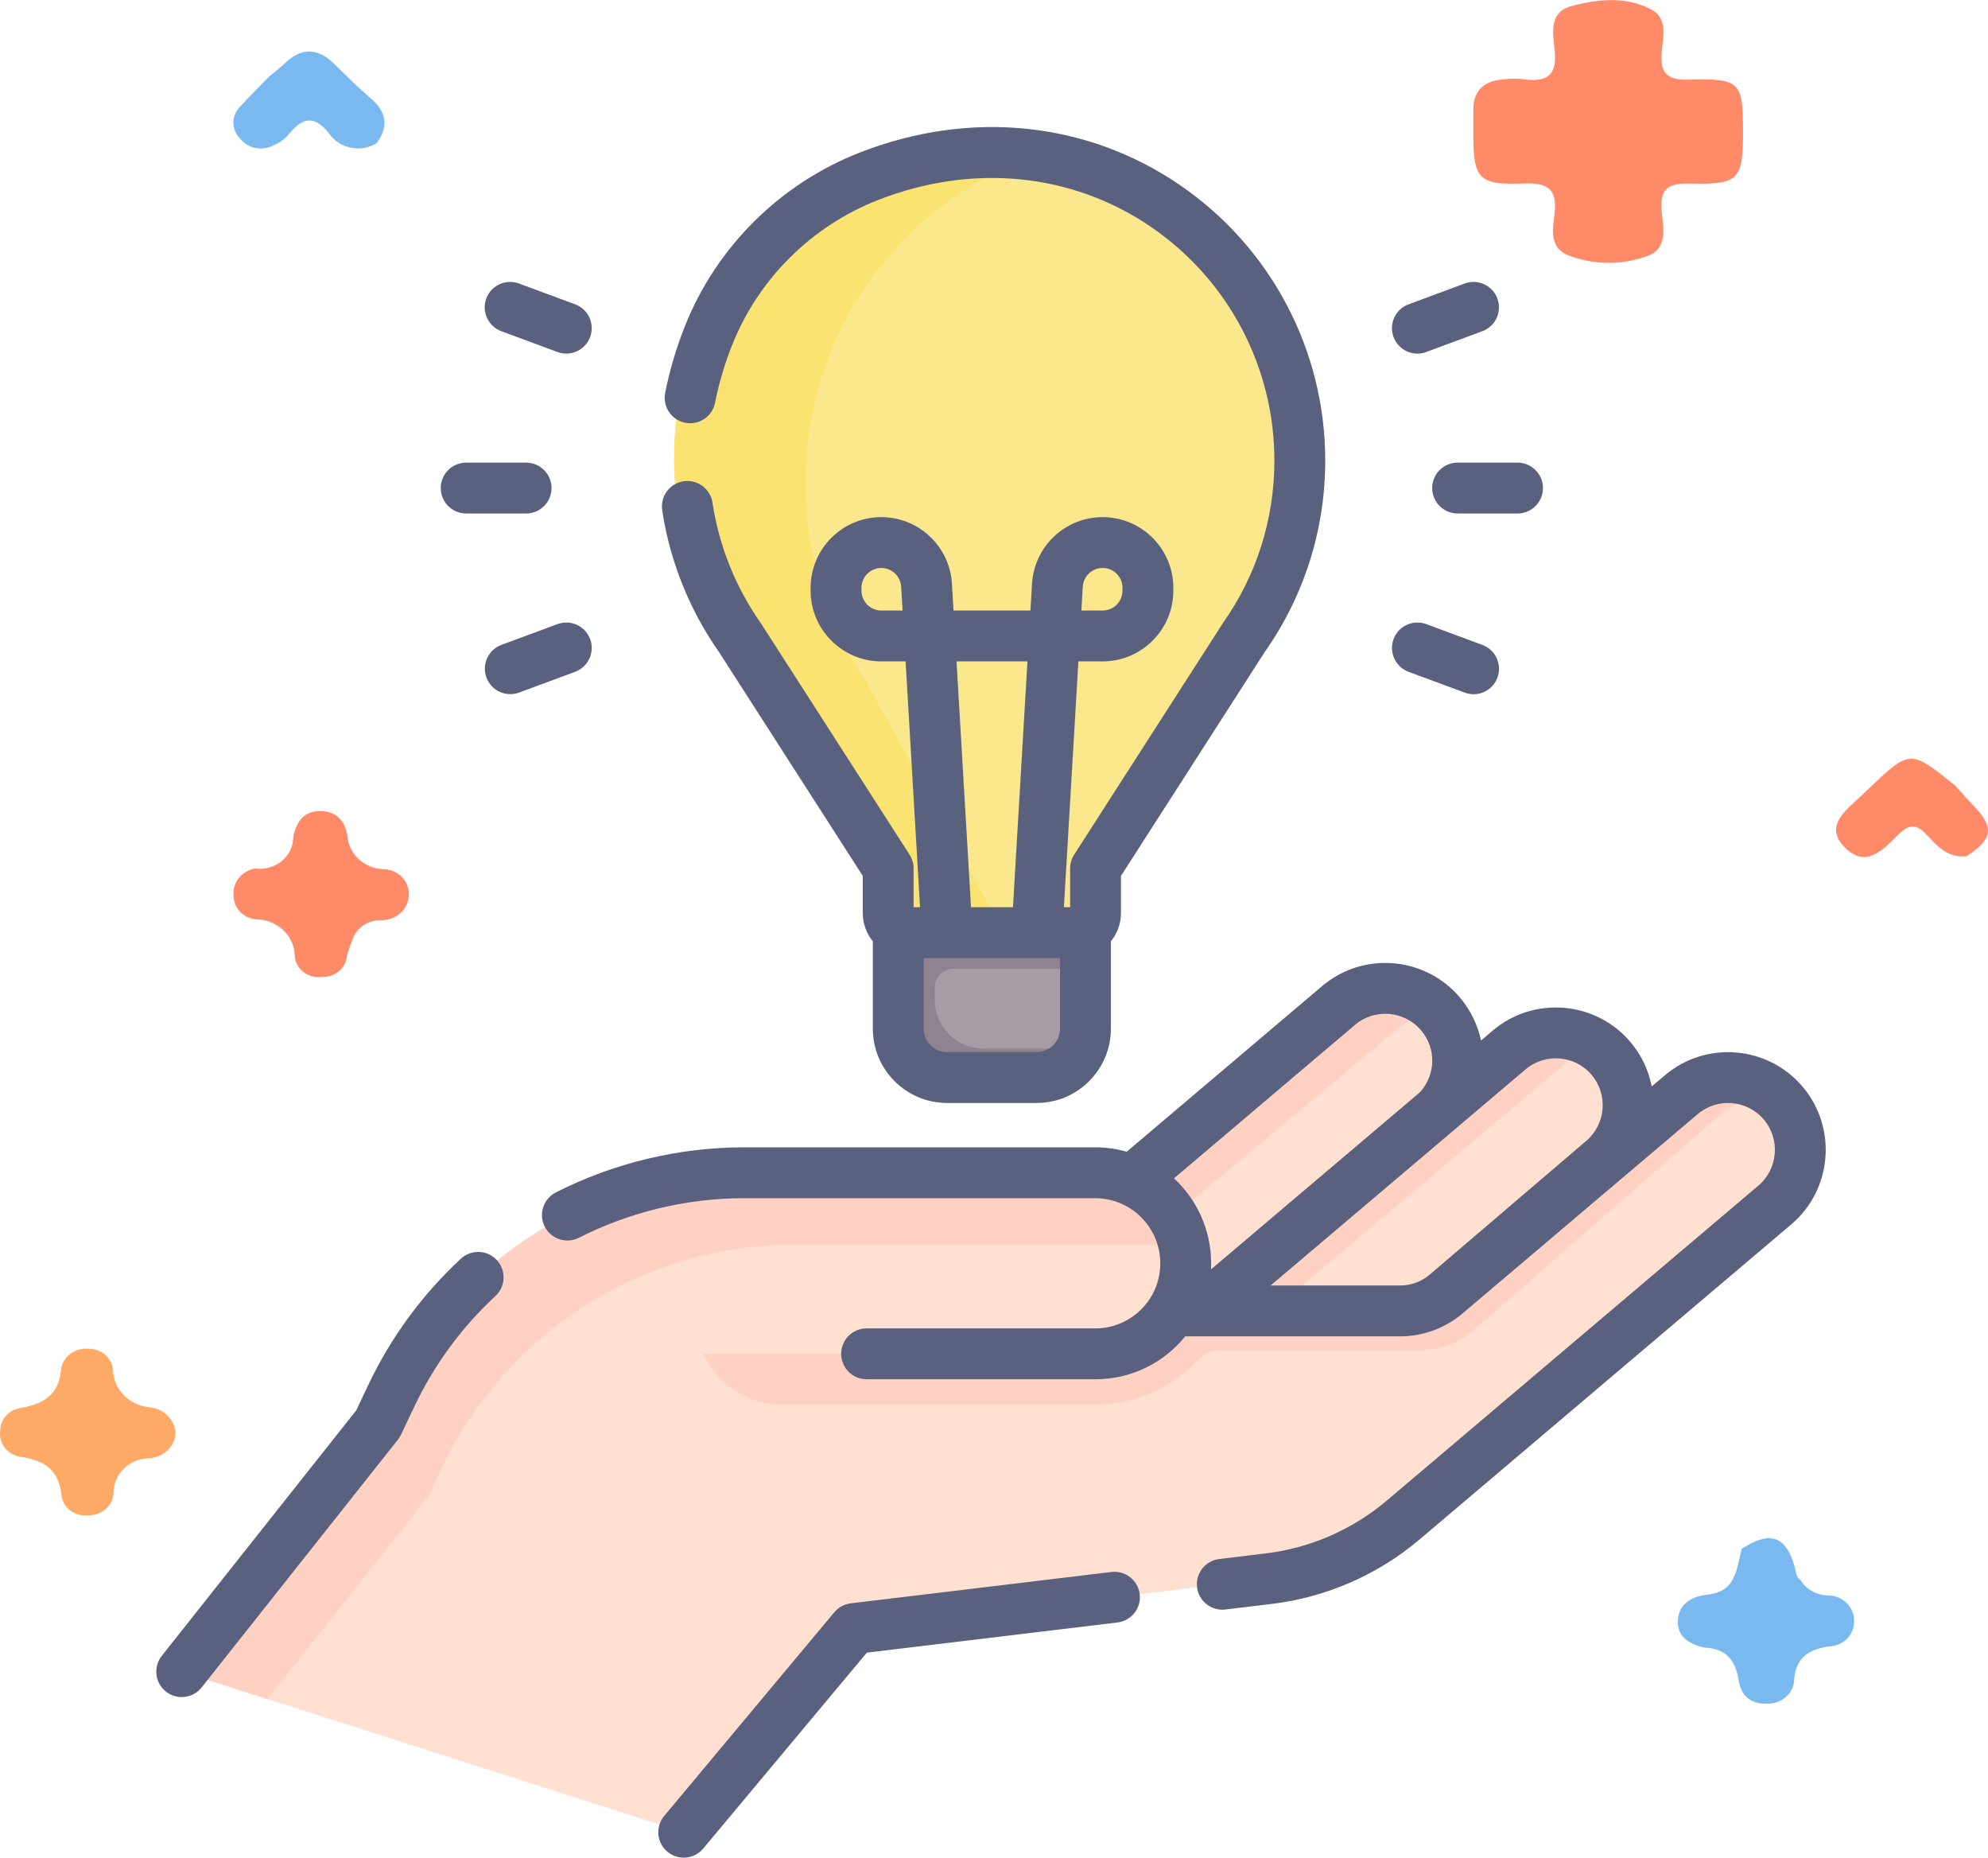
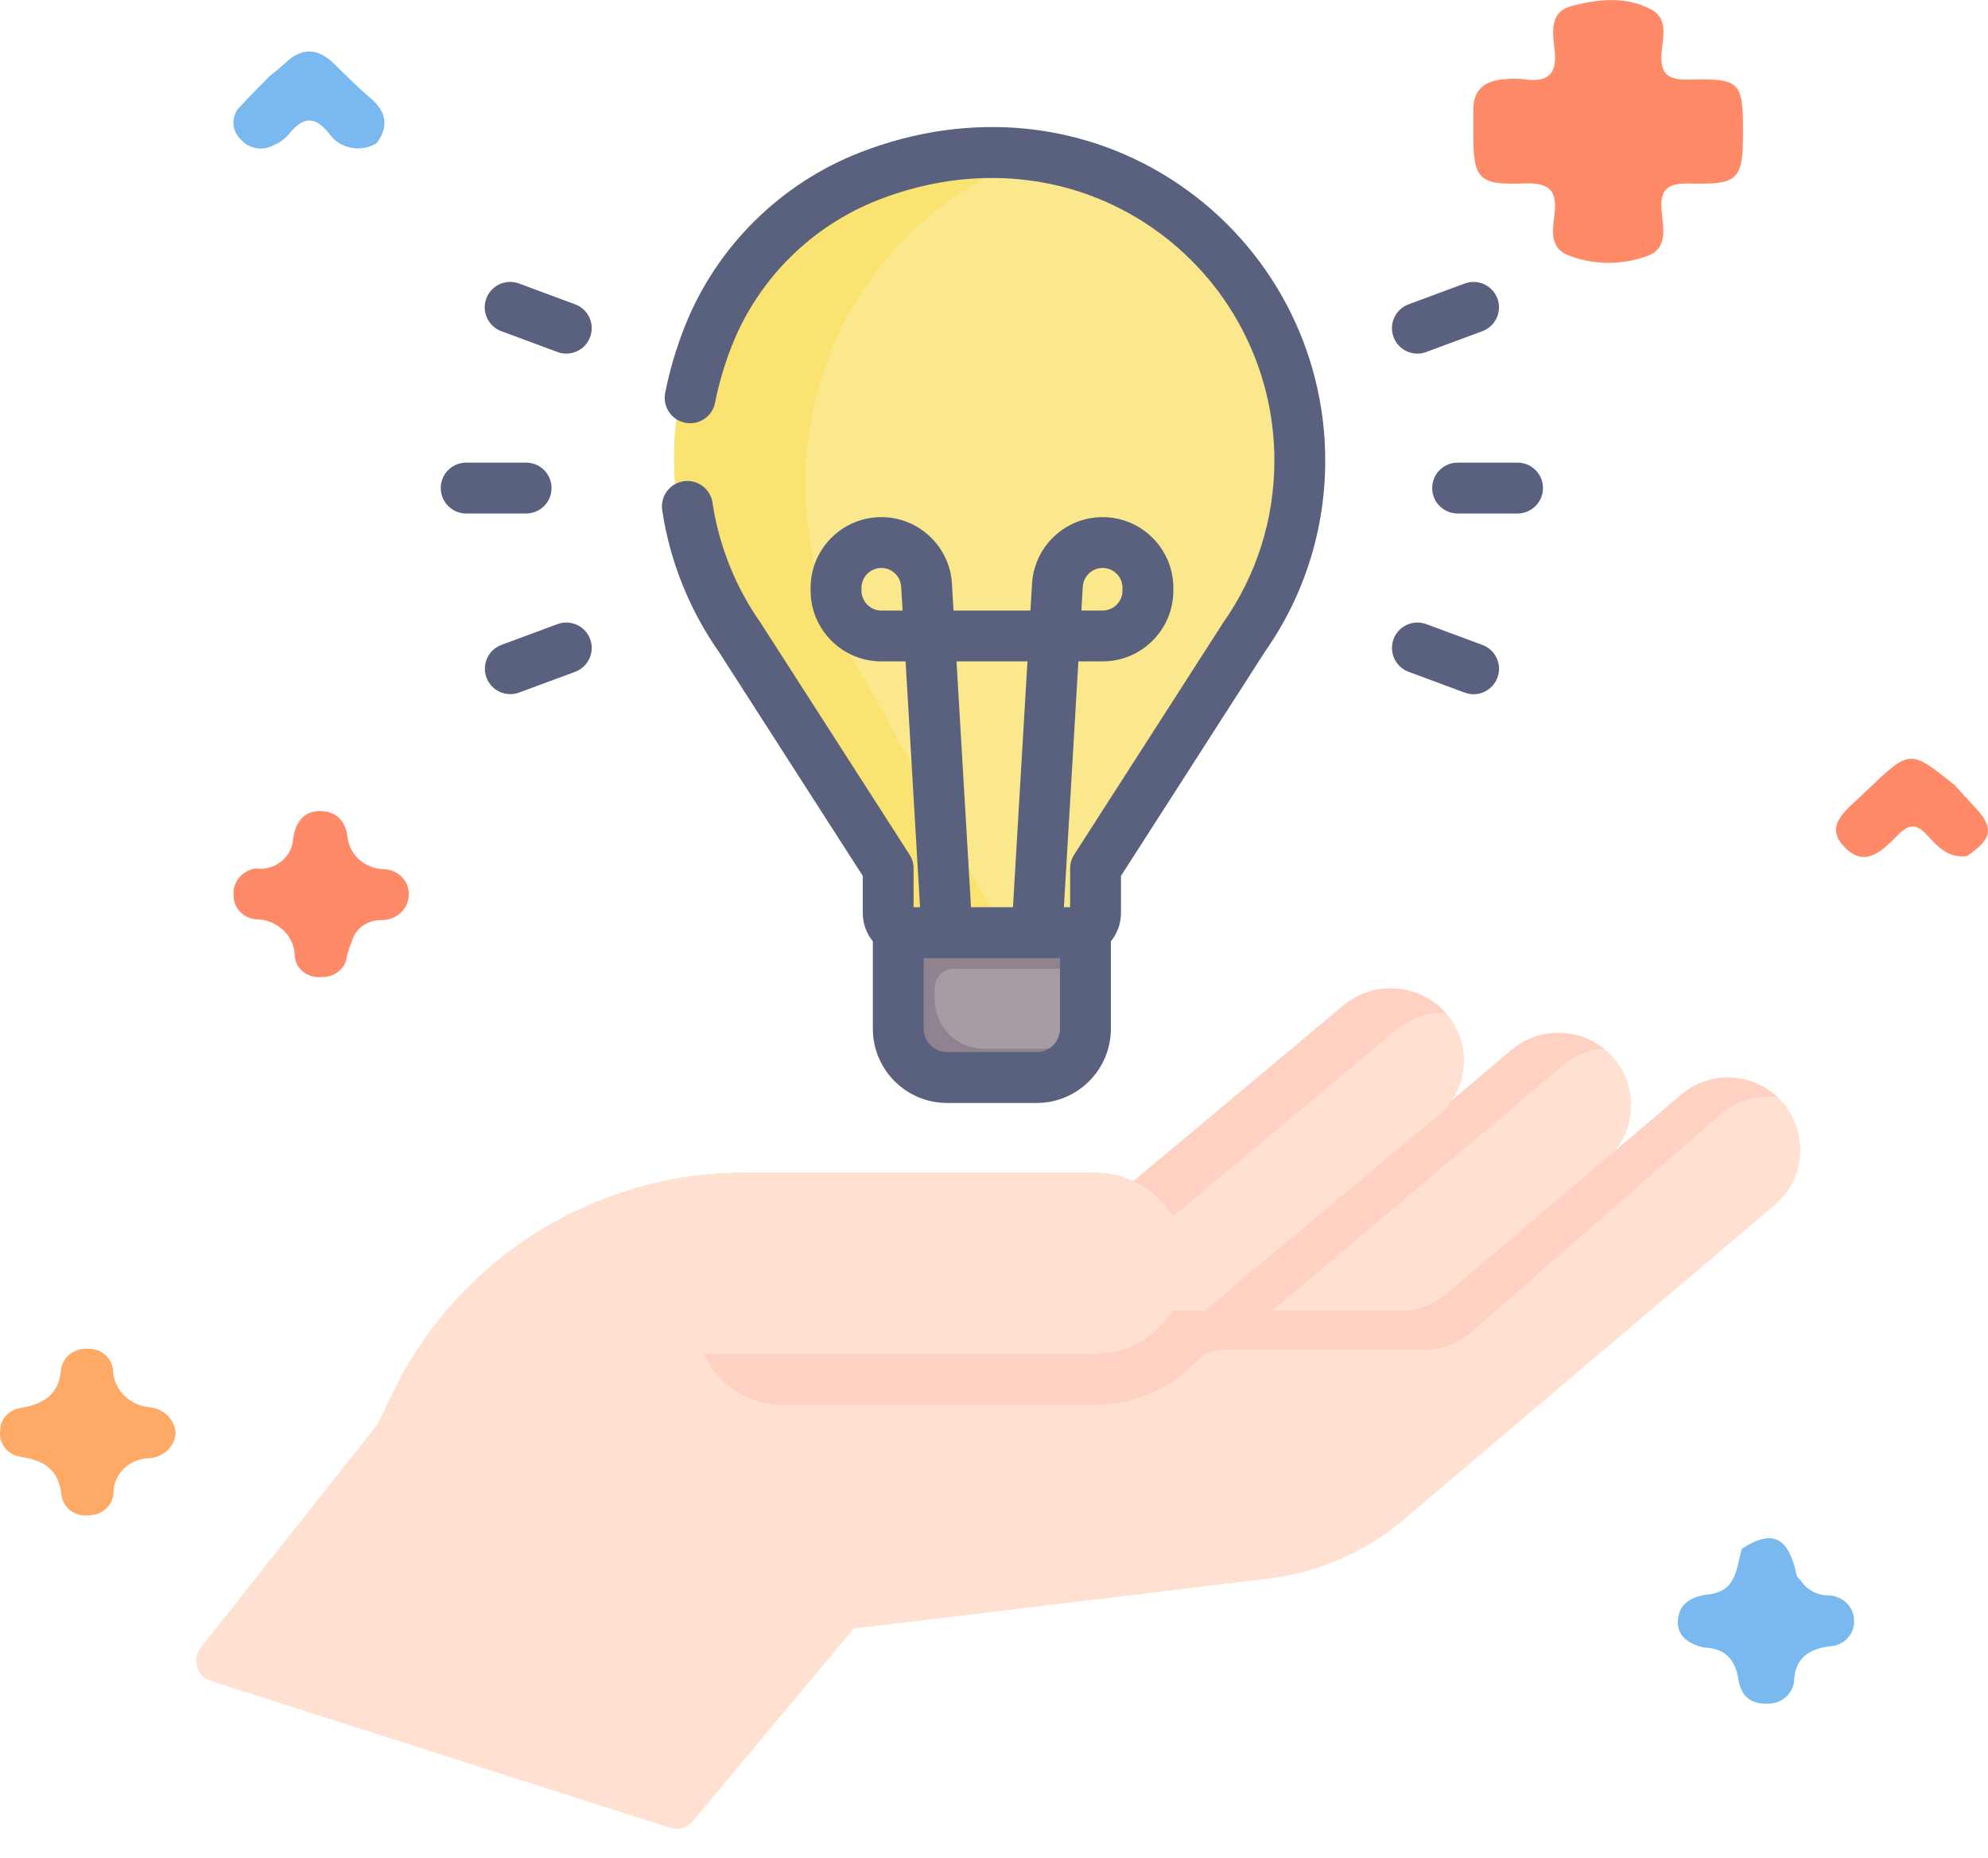
<svg xmlns="http://www.w3.org/2000/svg" width="76" height="71" viewBox="0 0 76 71" fill="none">
  <path d="M65.143 62.971C64.561 62.836 64.103 62.538 64.144 61.927C64.187 61.289 64.659 61.017 65.316 60.941C66.4 60.815 66.381 59.924 66.586 59.198C67.663 58.494 68.277 58.698 68.608 59.883C68.659 60.064 68.648 60.264 68.832 60.39C68.943 60.572 69.103 60.722 69.295 60.826C69.487 60.93 69.705 60.982 69.926 60.979C70.187 60.992 70.433 61.101 70.611 61.283C70.788 61.465 70.884 61.706 70.879 61.954C70.884 62.077 70.864 62.199 70.819 62.314C70.774 62.43 70.706 62.535 70.618 62.626C70.531 62.716 70.425 62.789 70.307 62.84C70.19 62.892 70.063 62.92 69.934 62.925C69.182 63.029 68.675 63.336 68.593 64.137C68.596 64.268 68.572 64.398 68.52 64.519C68.468 64.641 68.391 64.751 68.293 64.843C68.194 64.934 68.077 65.006 67.948 65.053C67.82 65.1 67.682 65.121 67.544 65.115C66.856 65.133 66.551 64.759 66.46 64.186C66.342 63.452 65.971 62.996 65.143 62.971Z" fill="#79B9EF" />
  <path d="M75.19 32.722C74.464 32.81 74.056 32.337 73.65 31.898C73.261 31.475 72.967 31.502 72.568 31.902C72.004 32.468 71.327 33.215 70.516 32.38C69.722 31.563 70.565 30.981 71.139 30.429C71.235 30.336 71.333 30.244 71.43 30.152C73.02 28.64 73.02 28.64 74.736 30.015C74.977 30.28 75.212 30.549 75.46 30.809C76.246 31.629 76.187 32.055 75.19 32.722Z" fill="#FF8A68" />
  <path d="M6.714 54.783C6.696 55.031 6.583 55.265 6.396 55.44C6.21 55.615 5.963 55.72 5.701 55.735C5.337 55.742 4.99 55.884 4.735 56.131C4.48 56.379 4.338 56.712 4.34 57.058C4.33 57.29 4.225 57.509 4.048 57.669C3.871 57.829 3.636 57.917 3.392 57.915C3.271 57.931 3.147 57.925 3.029 57.895C2.91 57.865 2.8 57.813 2.703 57.742C2.606 57.672 2.525 57.583 2.464 57.482C2.404 57.381 2.366 57.269 2.352 57.154C2.249 56.197 1.726 55.819 0.783 55.68C0.54 55.642 0.323 55.514 0.179 55.325C0.034 55.136 -0.026 54.9 0.01 54.669C0.012 54.454 0.096 54.248 0.248 54.089C0.399 53.93 0.607 53.83 0.832 53.807C1.687 53.651 2.26 53.286 2.331 52.357C2.358 52.124 2.479 51.91 2.668 51.76C2.857 51.609 3.1 51.534 3.346 51.549C3.591 51.539 3.831 51.621 4.013 51.777C4.196 51.933 4.306 52.151 4.322 52.384C4.336 52.745 4.491 53.089 4.756 53.348C5.021 53.608 5.378 53.766 5.758 53.791C6.014 53.824 6.25 53.941 6.425 54.122C6.6 54.303 6.702 54.537 6.714 54.783Z" fill="#FEAA66" />
  <path d="M10.293 2.923C10.498 2.752 10.714 2.591 10.907 2.407C11.545 1.798 12.159 1.838 12.774 2.439C13.228 2.883 13.675 3.337 14.16 3.747C14.775 4.268 14.87 4.825 14.406 5.468C14.262 5.558 14.101 5.62 13.931 5.651C13.762 5.682 13.588 5.681 13.419 5.647C13.25 5.614 13.089 5.549 12.947 5.457C12.804 5.365 12.682 5.247 12.588 5.11C12.005 4.373 11.547 4.496 11.03 5.144C10.879 5.32 10.685 5.459 10.465 5.55C10.256 5.665 10.009 5.703 9.771 5.657C9.534 5.61 9.323 5.483 9.178 5.299C9.011 5.131 8.919 4.909 8.922 4.678C8.925 4.448 9.021 4.227 9.192 4.063C9.545 3.673 9.925 3.303 10.293 2.923Z" fill="#79B9EF" />
  <path d="M9.742 33.194C9.92 33.22 10.102 33.209 10.276 33.163C10.45 33.117 10.612 33.036 10.751 32.926C10.889 32.816 11.002 32.679 11.081 32.525C11.16 32.371 11.204 32.203 11.21 32.031C11.299 31.462 11.582 31.002 12.228 31C12.842 30.998 13.2 31.356 13.286 31.976C13.314 32.304 13.468 32.612 13.717 32.841C13.967 33.07 14.296 33.205 14.643 33.22C14.772 33.22 14.9 33.245 15.02 33.292C15.139 33.339 15.248 33.408 15.339 33.495C15.431 33.582 15.503 33.685 15.553 33.799C15.602 33.913 15.627 34.034 15.627 34.157C15.632 34.289 15.608 34.42 15.558 34.542C15.508 34.665 15.433 34.777 15.336 34.871C15.24 34.966 15.125 35.041 14.997 35.092C14.87 35.143 14.733 35.17 14.594 35.17C14.336 35.159 14.083 35.233 13.875 35.379C13.668 35.525 13.52 35.734 13.455 35.971C13.379 36.15 13.317 36.334 13.267 36.521C13.25 36.751 13.139 36.966 12.957 37.119C12.775 37.273 12.538 37.352 12.295 37.342C12.174 37.355 12.052 37.346 11.934 37.315C11.817 37.283 11.708 37.23 11.612 37.158C11.517 37.086 11.437 36.997 11.378 36.896C11.319 36.795 11.282 36.683 11.269 36.568C11.271 36.382 11.234 36.196 11.16 36.023C11.086 35.85 10.977 35.692 10.839 35.559C10.701 35.426 10.536 35.32 10.355 35.248C10.174 35.175 9.979 35.138 9.783 35.137C9.556 35.115 9.346 35.017 9.19 34.861C9.034 34.704 8.942 34.499 8.932 34.283C8.896 34.038 8.959 33.789 9.11 33.587C9.26 33.385 9.486 33.244 9.742 33.194Z" fill="#FF8A68" />
  <path d="M66.634 5.053C66.634 6.862 66.472 7.061 64.624 7.016C63.788 6.995 63.454 7.191 63.521 8.033C63.572 8.674 63.816 9.531 62.902 9.809C61.926 10.149 60.851 10.123 59.895 9.734C59.207 9.424 59.373 8.709 59.432 8.151C59.526 7.262 59.214 6.974 58.257 7.012C56.532 7.082 56.327 6.832 56.326 5.176C56.326 4.85 56.329 4.525 56.326 4.199C56.322 3.434 56.757 3.074 57.526 3.028C57.765 3.004 58.006 3.004 58.245 3.028C59.177 3.165 59.536 2.832 59.434 1.919C59.363 1.295 59.21 0.467 60.057 0.238C61.063 -0.034 62.17 -0.158 63.139 0.369C63.779 0.718 63.569 1.433 63.525 1.991C63.462 2.782 63.7 3.069 64.588 3.044C66.538 2.99 66.634 3.131 66.634 5.053Z" fill="#FF8A68" />
  <path d="M41.496 33.961H34.34V39.319C34.34 40.348 35.174 41.183 36.204 41.183H39.633C40.662 41.183 41.496 40.348 41.496 39.319V33.961Z" fill="#A59CA6" />
  <path d="M41.027 40.077H37.598C36.568 40.077 35.734 39.242 35.734 38.213V37.748C35.734 37.557 35.81 37.373 35.946 37.237C36.081 37.102 36.265 37.026 36.456 37.026H41.496V33.961H34.34V39.319C34.34 40.348 35.174 41.183 36.204 41.183H39.633C40.404 41.183 41.065 40.715 41.349 40.047C41.244 40.065 41.137 40.077 41.027 40.077Z" fill="#8F8390" />
  <path d="M55.682 49.147L61.374 44.349C62.545 43.362 62.69 41.618 61.698 40.454C60.706 39.289 58.952 39.145 57.781 40.132L45.949 50.105L41.496 53.963L47.729 56.414L55.682 49.147Z" fill="#FFE0D1" />
-   <path d="M43.483 54.54L47.936 50.681L59.768 40.708C60.2 40.344 60.734 40.12 61.297 40.068C60.28 39.271 58.807 39.267 57.781 40.132L45.949 50.105L41.496 53.963L47.729 56.413L47.885 56.271L43.483 54.54Z" fill="#FFD1C2" />
+   <path d="M43.483 54.54L47.936 50.681L59.768 40.708C60.2 40.344 60.734 40.12 61.297 40.068C60.28 39.271 58.807 39.267 57.781 40.132L41.496 53.963L47.729 56.413L47.885 56.271L43.483 54.54Z" fill="#FFD1C2" />
  <path d="M46.202 49.972L55.183 42.461C56.172 41.452 56.243 39.848 55.304 38.754C54.304 37.59 52.537 37.446 51.357 38.433L43.354 45.126L37.385 49.75L40.943 54.269L46.202 49.972Z" fill="#FFE0D1" />
  <path d="M39.402 50.679L45.371 46.055L53.374 39.362C53.922 38.904 54.599 38.691 55.265 38.709C54.259 37.587 52.522 37.459 51.357 38.432L43.354 45.125L37.385 49.749L40.943 54.268L41.725 53.629L39.402 50.679Z" fill="#FFD1C2" />
  <path d="M50.064 17.502C50.064 10.794 44.626 5.355 37.918 5.355C31.21 5.355 25.771 10.794 25.771 17.502C25.771 20.104 26.59 22.515 27.984 24.492L33.828 33.591V34.774C33.828 35.519 34.432 36.123 35.177 36.123H40.658C41.403 36.123 42.007 35.519 42.007 34.774V33.591L47.852 24.492C49.246 22.515 50.064 20.105 50.064 17.502Z" fill="#FBE88C" />
  <path d="M33.106 26.042C31.649 23.905 30.793 21.299 30.793 18.486C30.793 12.227 35.027 6.992 40.696 5.675C39.785 5.462 38.853 5.355 37.918 5.355C31.21 5.355 25.771 10.794 25.771 17.502C25.771 20.104 26.59 22.515 27.984 24.492L33.828 33.591V34.774C33.828 35.519 34.432 36.123 35.177 36.123H38.649L33.106 26.042Z" fill="#FBE372" />
  <path d="M44.828 50.079L45.049 50.103H53.522C54.169 50.103 54.793 49.874 55.286 49.457L64.276 41.838C64.795 41.399 65.429 41.184 66.06 41.184C66.844 41.184 67.623 41.515 68.17 42.159C69.157 43.325 69.013 45.069 67.849 46.055L53.658 58.083C52.192 59.324 50.394 60.108 48.486 60.337L32.639 62.244L26.489 69.608C26.385 69.732 26.247 69.823 26.091 69.868C25.936 69.913 25.77 69.911 25.616 69.861L8.068 64.248C7.526 64.075 7.324 63.413 7.678 62.967L14.451 54.418L14.955 53.354C17.427 48.143 22.679 44.821 28.446 44.821H41.868C42.824 44.821 43.688 45.209 44.316 45.835C44.942 46.462 45.329 47.326 45.329 48.283C45.329 48.941 45.145 49.555 44.828 50.079Z" fill="#FFE0D1" />
  <path d="M66.061 41.184C65.43 41.184 64.796 41.399 64.276 41.838L55.286 49.457C54.794 49.874 54.169 50.103 53.523 50.103H45.05L44.828 50.079C44.893 49.971 44.952 49.859 45.005 49.745H26.623V50.41C26.623 52.22 28.09 53.687 29.9 53.687H41.774C41.807 53.687 41.839 53.688 41.872 53.688C43.372 53.688 44.804 53.047 45.818 51.968C45.93 51.848 46.065 51.753 46.216 51.688C46.366 51.623 46.528 51.59 46.692 51.59H54.417C55.097 51.59 55.754 51.341 56.272 50.889L65.731 42.627C66.278 42.151 66.945 41.918 67.609 41.918C67.727 41.918 67.846 41.926 67.963 41.941C67.45 41.454 66.769 41.183 66.061 41.184Z" fill="#FFD1C2" />
  <path d="M45.329 48.286C45.329 48.944 45.145 49.558 44.827 50.082C44.206 51.102 43.074 51.774 41.792 51.746H24.875L24.756 45.286C25.945 44.984 27.183 44.824 28.445 44.824H41.867C42.824 44.824 43.688 45.212 44.315 45.838C44.941 46.465 45.329 47.329 45.329 48.286Z" fill="#FFE0D1" />
-   <path d="M16.38 57.17L16.884 56.106C19.356 50.895 24.608 47.573 30.375 47.573H43.797C44.34 47.573 44.854 47.699 45.311 47.922C45.226 47.111 44.861 46.384 44.316 45.838C43.688 45.212 42.824 44.824 41.868 44.824H28.446C22.679 44.824 17.427 48.146 14.955 53.357L14.451 54.42L7.677 62.97C7.324 63.416 7.526 64.078 8.068 64.251L10.223 64.941L16.38 57.17Z" fill="#FFD1C2" />
-   <path d="M17.613 48.114C16.132 49.492 14.943 51.115 14.077 52.939L13.62 53.903L6.185 63.288C6.105 63.389 6.047 63.503 6.012 63.626C5.977 63.749 5.966 63.877 5.981 64.004C5.996 64.131 6.035 64.253 6.097 64.365C6.16 64.476 6.243 64.575 6.343 64.654C6.443 64.733 6.558 64.792 6.681 64.827C6.803 64.862 6.932 64.872 7.059 64.857C7.185 64.843 7.308 64.803 7.419 64.741C7.531 64.679 7.629 64.596 7.708 64.496L15.213 55.023C15.258 54.965 15.297 54.902 15.329 54.836L15.834 53.772C16.59 52.176 17.643 50.738 18.938 49.537C19.032 49.45 19.108 49.346 19.162 49.229C19.216 49.113 19.246 48.987 19.251 48.859C19.256 48.731 19.236 48.603 19.191 48.483C19.147 48.363 19.079 48.253 18.991 48.159C18.904 48.065 18.799 47.99 18.683 47.937C18.566 47.883 18.44 47.854 18.312 47.85C18.184 47.846 18.056 47.867 17.936 47.912C17.817 47.957 17.707 48.026 17.613 48.114ZM68.912 41.533C67.58 39.962 65.218 39.767 63.647 41.099L63.144 41.524C63.023 40.897 62.743 40.312 62.329 39.825C60.998 38.254 58.636 38.059 57.064 39.391L56.618 39.769C56.489 39.162 56.212 38.596 55.809 38.123C54.478 36.552 52.116 36.357 50.544 37.689L43.074 44.02C42.681 43.908 42.276 43.852 41.868 43.852H28.445C25.956 43.852 23.465 44.449 21.242 45.579C21.015 45.697 20.843 45.9 20.765 46.144C20.686 46.388 20.708 46.653 20.824 46.882C20.94 47.11 21.142 47.284 21.385 47.364C21.628 47.445 21.894 47.426 22.123 47.312C24.074 46.32 26.26 45.796 28.445 45.796H41.868C43.241 45.796 44.357 46.912 44.357 48.285C44.358 48.616 44.292 48.945 44.164 49.25C44.035 49.556 43.846 49.833 43.608 50.064C43.126 50.536 42.492 50.784 41.814 50.773L41.792 50.772H33.129C32.592 50.772 32.157 51.208 32.157 51.744C32.157 52.281 32.592 52.716 33.129 52.716H41.782C41.812 52.717 41.842 52.717 41.872 52.717C43.036 52.717 44.132 52.271 44.968 51.454C45.089 51.335 45.203 51.209 45.31 51.077H53.523C54.399 51.077 55.246 50.766 55.914 50.2L64.904 42.581C65.657 41.943 66.79 42.036 67.429 42.79C68.068 43.544 67.974 44.677 67.221 45.316L53.03 57.342C51.71 58.463 50.089 59.17 48.37 59.375L46.619 59.586C46.492 59.6 46.368 59.639 46.256 59.702C46.144 59.764 46.045 59.848 45.966 59.948C45.886 60.049 45.827 60.164 45.792 60.288C45.758 60.411 45.748 60.54 45.763 60.668C45.778 60.795 45.819 60.918 45.882 61.03C45.945 61.141 46.03 61.239 46.131 61.318C46.232 61.397 46.348 61.455 46.471 61.489C46.595 61.523 46.724 61.532 46.852 61.516L48.602 61.305C50.7 61.054 52.676 60.192 54.286 58.825L68.478 46.798C70.049 45.467 70.244 43.105 68.912 41.533ZM51.801 39.172C52.555 38.533 53.688 38.627 54.327 39.38C54.611 39.712 54.763 40.138 54.754 40.575C54.745 41.012 54.576 41.43 54.279 41.751L46.295 48.518C46.299 48.44 46.301 48.362 46.301 48.285C46.301 47.003 45.753 45.847 44.881 45.037L51.801 39.172ZM48.575 49.133L58.321 40.874C59.075 40.235 60.208 40.329 60.846 41.082C61.485 41.836 61.392 42.969 60.638 43.608L54.657 48.717C54.34 48.986 53.938 49.133 53.523 49.133H48.575ZM42.49 60.082L32.524 61.281C32.278 61.311 32.053 61.433 31.894 61.623L25.392 69.407C25.227 69.605 25.147 69.86 25.17 70.117C25.193 70.374 25.317 70.611 25.515 70.776C25.712 70.941 25.968 71.021 26.224 70.998C26.481 70.975 26.718 70.851 26.884 70.653L33.139 63.165L42.722 62.012C42.849 61.997 42.972 61.957 43.083 61.894C43.194 61.832 43.292 61.748 43.371 61.648C43.45 61.547 43.508 61.432 43.542 61.309C43.577 61.186 43.587 61.058 43.571 60.931C43.507 60.398 43.021 60.019 42.49 60.082Z" fill="#59617F" />
  <path d="M34.773 32.667C34.773 32.667 29.093 23.825 29.084 23.814C28.123 22.45 27.484 20.858 27.238 19.211C27.159 18.68 26.663 18.314 26.133 18.394C26.006 18.413 25.885 18.456 25.776 18.522C25.666 18.587 25.571 18.674 25.495 18.777C25.419 18.879 25.364 18.996 25.334 19.12C25.303 19.244 25.297 19.372 25.315 19.499C25.605 21.437 26.355 23.31 27.483 24.916L32.983 33.478V34.895C32.983 35.306 33.128 35.683 33.368 35.979V39.32C33.368 40.883 34.64 42.156 36.204 42.156H39.633C41.196 42.156 42.468 40.883 42.468 39.32V35.979C42.718 35.673 42.854 35.29 42.854 34.895V33.478L48.353 24.916C49.864 22.765 50.663 20.235 50.663 17.599C50.663 13.385 48.584 9.449 45.101 7.069C41.543 4.638 37.086 4.186 32.873 5.829C29.822 7.019 27.381 9.443 26.178 12.48C25.849 13.312 25.596 14.165 25.429 15.017C25.404 15.142 25.404 15.271 25.429 15.396C25.454 15.521 25.504 15.64 25.575 15.746C25.646 15.852 25.738 15.943 25.844 16.014C25.95 16.085 26.069 16.134 26.194 16.159C26.32 16.183 26.448 16.183 26.574 16.158C26.699 16.133 26.818 16.084 26.924 16.012C27.03 15.941 27.121 15.85 27.192 15.744C27.262 15.637 27.311 15.518 27.336 15.393C27.481 14.657 27.7 13.918 27.986 13.196C28.99 10.66 31.029 8.635 33.58 7.64C37.185 6.234 40.985 6.611 44.004 8.674C46.956 10.692 48.719 14.028 48.719 17.599C48.719 19.84 48.039 21.989 46.752 23.814C46.744 23.825 41.064 32.667 41.064 32.667C40.963 32.824 40.91 33.006 40.91 33.193V34.675H40.672L41.226 25.279H42.153C43.643 25.279 44.856 24.066 44.856 22.576V22.468C44.856 20.977 43.643 19.765 42.153 19.765C40.723 19.765 39.538 20.882 39.454 22.309L39.393 23.335H36.452L36.392 22.309C36.308 20.882 35.122 19.765 33.693 19.765C32.202 19.765 30.989 20.977 30.989 22.468V22.576C30.989 24.066 32.202 25.279 33.693 25.279H34.62L35.173 34.675H34.926V33.193C34.927 33.006 34.873 32.824 34.773 32.667ZM41.394 22.423C41.406 22.23 41.491 22.048 41.632 21.915C41.773 21.782 41.959 21.708 42.153 21.708C42.354 21.708 42.547 21.788 42.69 21.931C42.832 22.073 42.912 22.266 42.912 22.468V22.575C42.912 22.777 42.832 22.97 42.69 23.112C42.547 23.255 42.354 23.335 42.153 23.335H41.34L41.394 22.423ZM33.693 23.335C33.492 23.335 33.298 23.255 33.156 23.112C33.014 22.97 32.934 22.777 32.933 22.575V22.468C32.934 22.267 33.014 22.073 33.156 21.931C33.298 21.789 33.492 21.709 33.693 21.708C34.095 21.708 34.428 22.022 34.451 22.424L34.505 23.335H33.693V23.335ZM40.524 39.32C40.524 39.556 40.43 39.783 40.263 39.95C40.096 40.117 39.869 40.212 39.633 40.212H36.204C35.967 40.212 35.74 40.117 35.573 39.95C35.406 39.783 35.312 39.556 35.312 39.32V36.619H40.524V39.32ZM36.567 25.279H39.279L38.725 34.675H37.121L36.567 25.279ZM54.752 18.654C54.752 19.191 55.187 19.626 55.724 19.626H58.015C58.552 19.626 58.987 19.191 58.987 18.654C58.987 18.117 58.552 17.682 58.015 17.682H55.724C55.466 17.682 55.219 17.785 55.036 17.967C54.854 18.149 54.752 18.396 54.752 18.654ZM54.186 13.515C54.298 13.515 54.413 13.496 54.524 13.454L56.672 12.658C56.913 12.568 57.109 12.386 57.217 12.152C57.324 11.918 57.334 11.651 57.245 11.409C57.155 11.168 56.973 10.972 56.739 10.864C56.505 10.756 56.238 10.746 55.997 10.835L53.848 11.632C53.634 11.711 53.455 11.863 53.342 12.061C53.228 12.259 53.188 12.49 53.229 12.715C53.269 12.94 53.387 13.143 53.562 13.289C53.737 13.435 53.958 13.515 54.186 13.515ZM53.849 25.677L55.997 26.473C56.108 26.514 56.222 26.534 56.334 26.534C56.562 26.534 56.783 26.454 56.958 26.307C57.133 26.161 57.251 25.958 57.291 25.733C57.332 25.509 57.292 25.277 57.178 25.079C57.065 24.881 56.886 24.729 56.672 24.65L54.524 23.854C54.282 23.764 54.015 23.775 53.781 23.882C53.546 23.99 53.364 24.186 53.275 24.427C53.185 24.669 53.195 24.937 53.303 25.171C53.411 25.405 53.607 25.587 53.849 25.677ZM17.822 19.626H20.113C20.65 19.626 21.085 19.191 21.085 18.654C21.085 18.117 20.65 17.682 20.113 17.682H17.822C17.285 17.682 16.85 18.117 16.85 18.654C16.85 19.191 17.285 19.626 17.822 19.626ZM19.164 12.658L21.312 13.454C21.424 13.496 21.538 13.515 21.65 13.515C21.878 13.515 22.099 13.435 22.273 13.289C22.448 13.142 22.566 12.939 22.606 12.715C22.646 12.49 22.607 12.259 22.494 12.061C22.381 11.863 22.201 11.711 21.988 11.632L19.839 10.835C19.598 10.746 19.33 10.756 19.096 10.864C18.862 10.971 18.68 11.167 18.59 11.409C18.501 11.651 18.511 11.918 18.619 12.152C18.726 12.386 18.922 12.568 19.164 12.658ZM22.561 24.427C22.517 24.308 22.45 24.198 22.363 24.105C22.276 24.011 22.172 23.935 22.056 23.882C21.94 23.829 21.814 23.799 21.687 23.794C21.559 23.789 21.432 23.81 21.312 23.854L19.164 24.65C18.924 24.741 18.73 24.923 18.623 25.157C18.517 25.39 18.508 25.656 18.597 25.897C18.686 26.137 18.866 26.333 19.099 26.441C19.332 26.549 19.598 26.56 19.839 26.473L21.988 25.677C22.107 25.632 22.217 25.565 22.311 25.478C22.404 25.391 22.48 25.287 22.533 25.171C22.587 25.055 22.616 24.93 22.621 24.802C22.626 24.674 22.606 24.547 22.561 24.427Z" fill="#59617F" />
</svg>